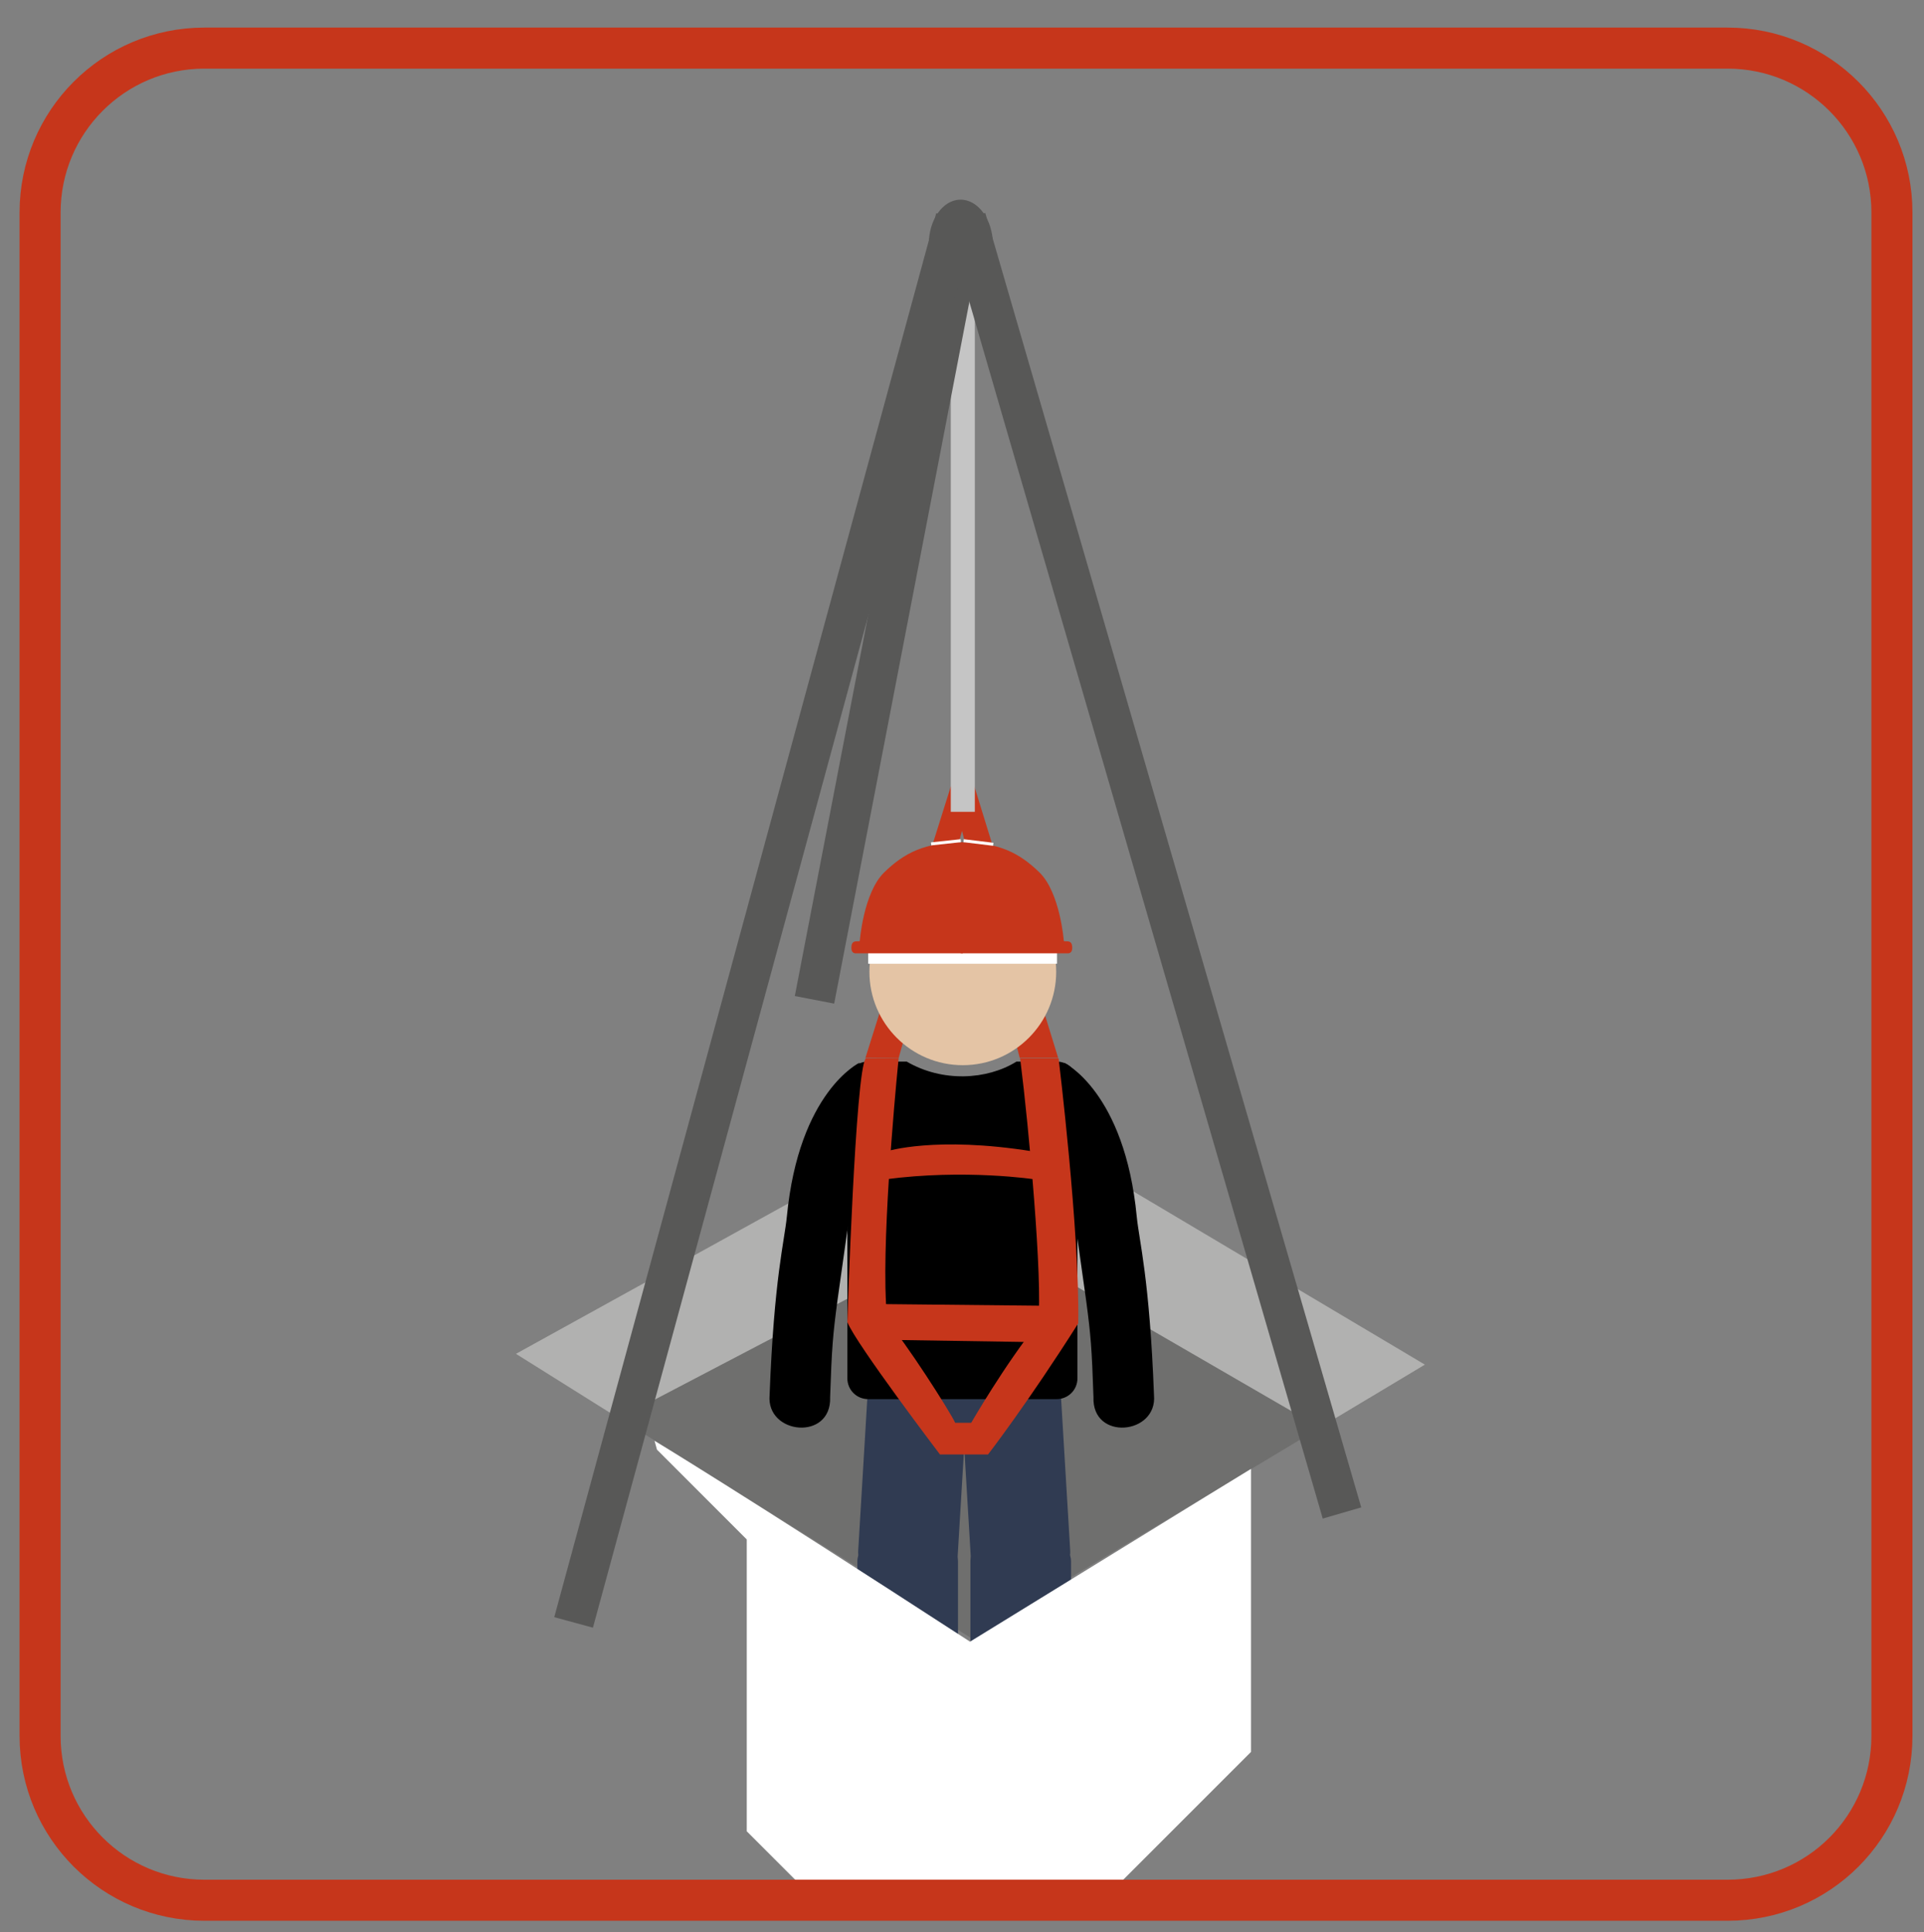
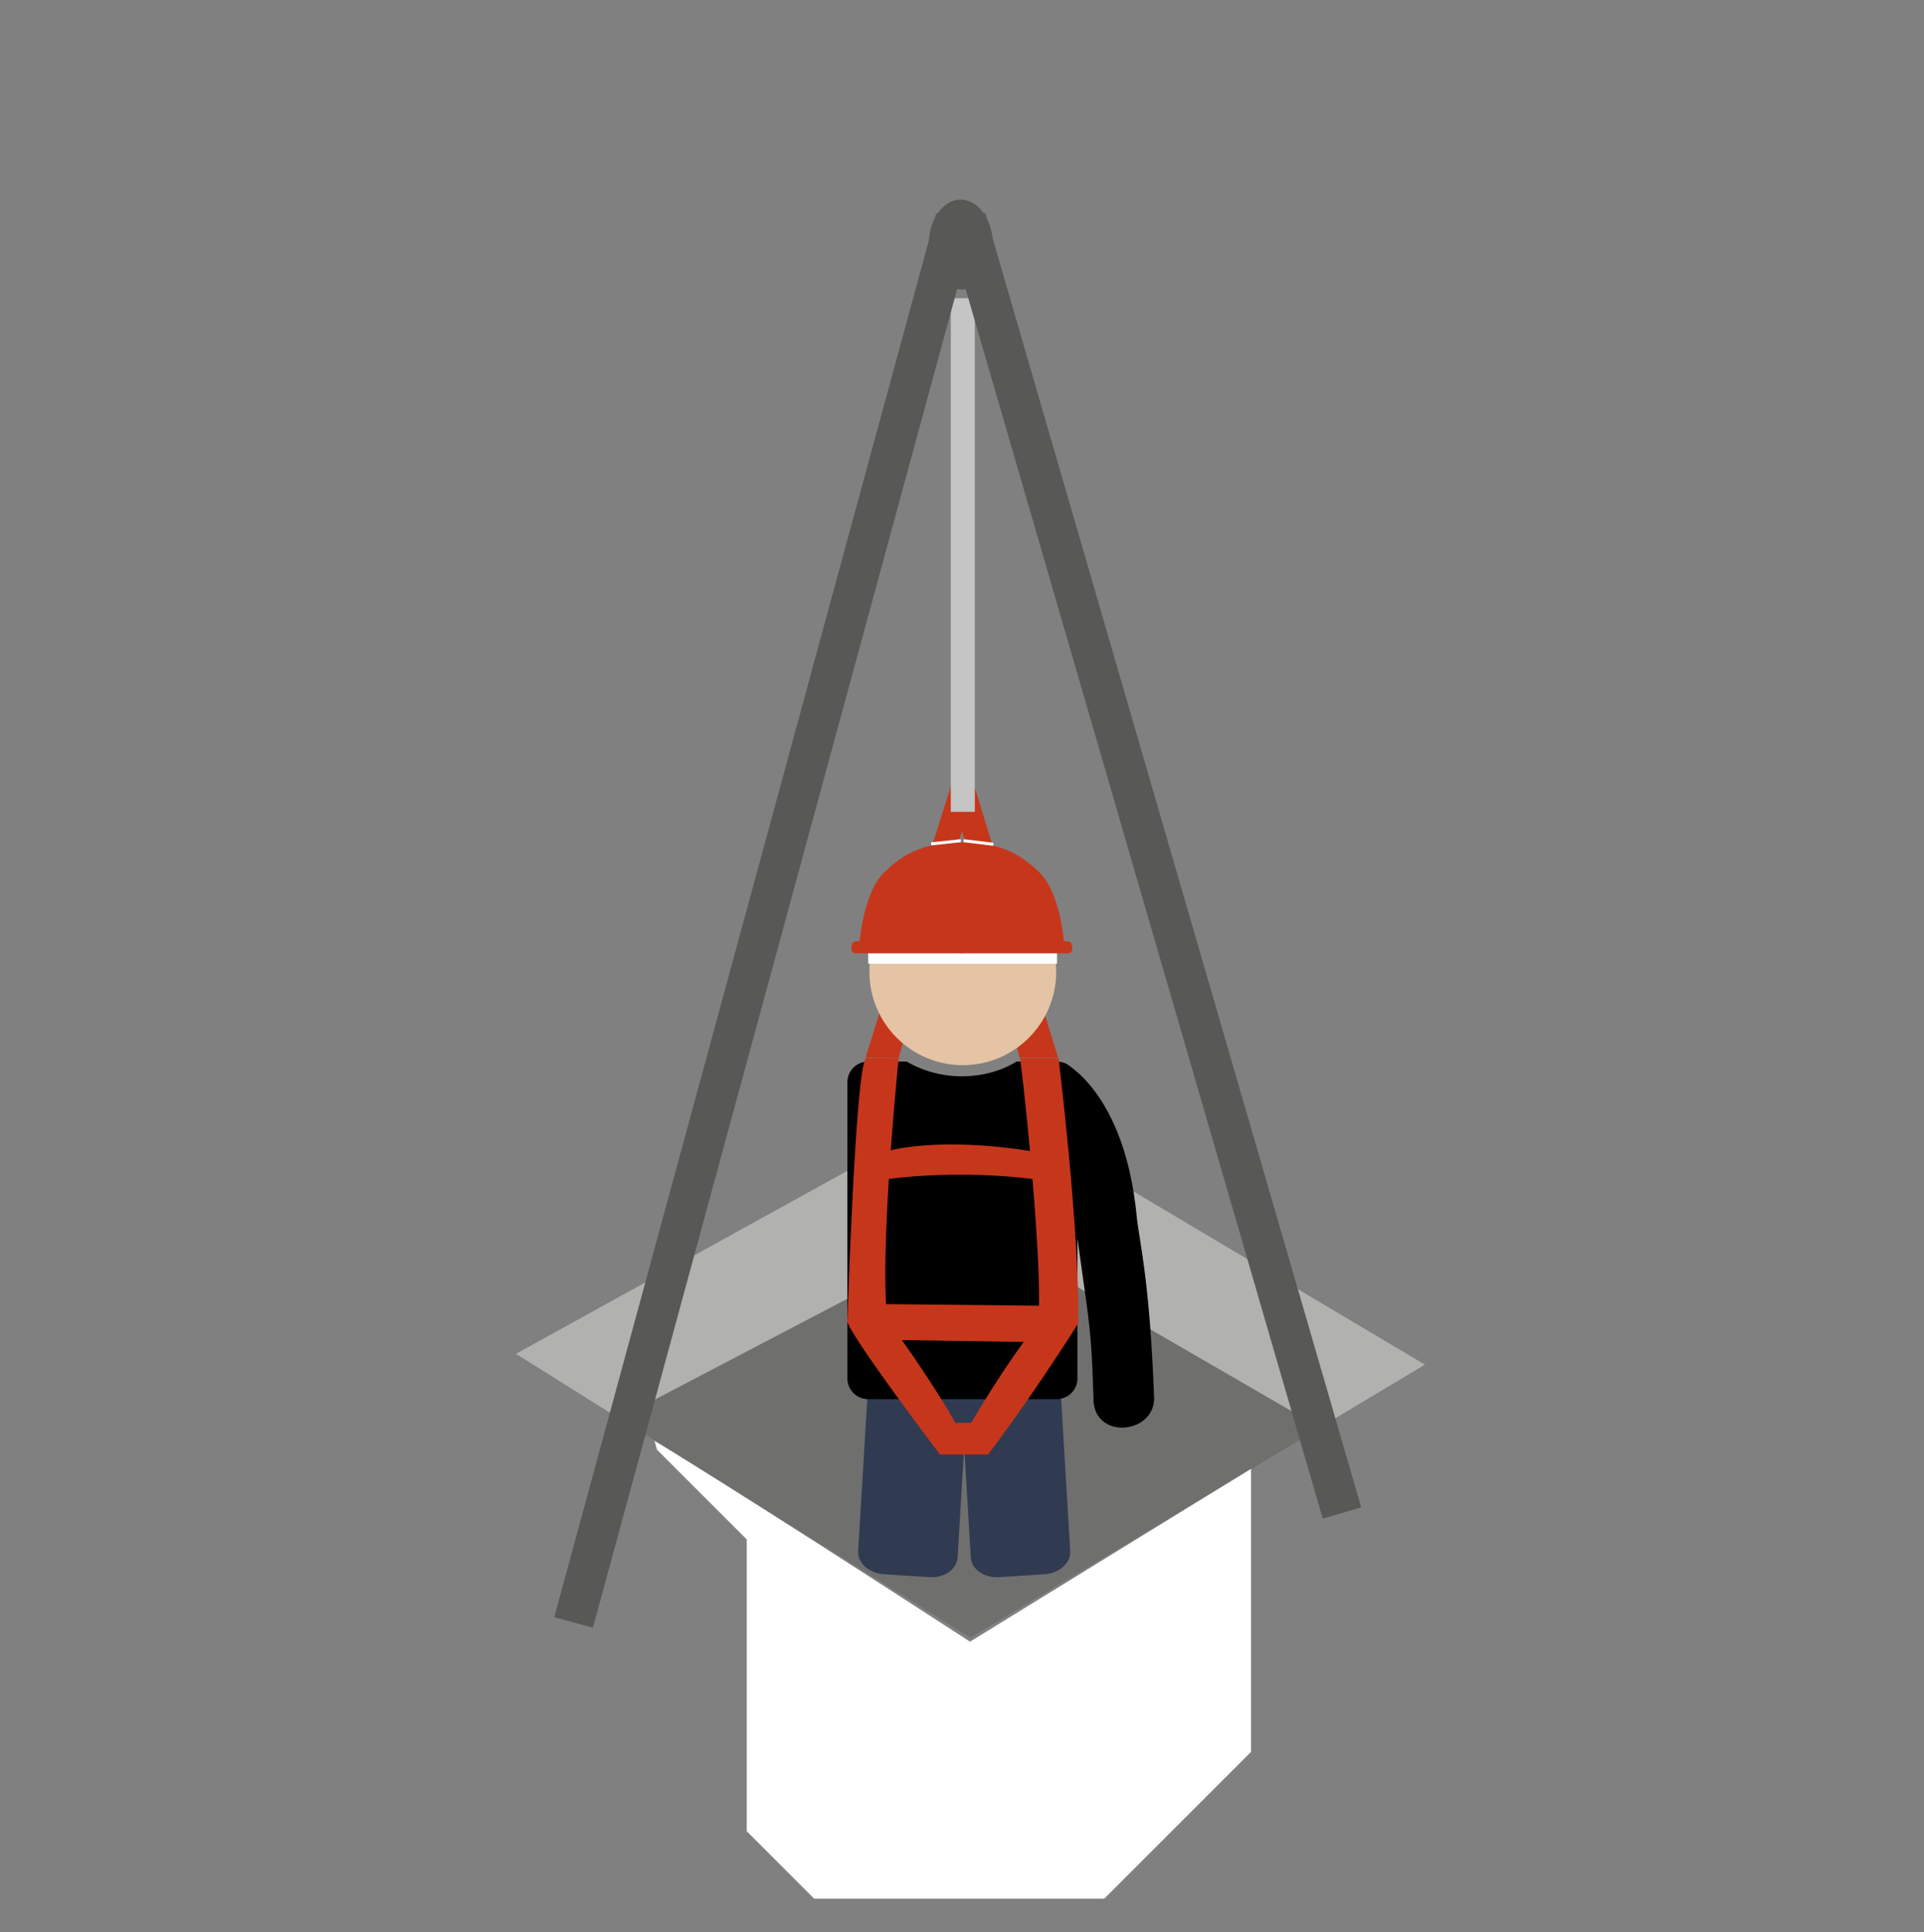
<svg xmlns="http://www.w3.org/2000/svg" version="1.1" id="Ebene_1" x="0px" y="0px" viewBox="0 0 480 482" style="enable-background:new 0 0 480 482;" xml:space="preserve">
  <rect x="0" y="0" width="480" height="482" fill="#808080" stroke="none" />
  <g>
    <polygon style="fill:#6F6F6E;" points="242.1,408.5 128.7,337.7 242.1,275.2 355.5,340.4  " />
    <polygon style="fill:#B1B1B0;" points="329.3,356.1 244.2,306.8 154.4,353.8 128.7,337.7 243.9,274.1 355.5,340.4  " />
    <polyline style="fill:#C6361B;" points="264,263.9 243.1,196.2 237.2,196.2 254.4,263.9  " />
    <polyline style="fill:#C6361B;" points="215.9,263.9 237.2,196.2 243.1,196.2 224.2,263.9  " />
    <line style="fill:none;stroke:#C5C5C5;stroke-width:6;stroke-miterlimit:10;" x1="240.2" y1="202.5" x2="240.2" y2="74.4" />
-     <line style="fill:none;stroke:#585857;stroke-width:10;stroke-miterlimit:10;" x1="203.2" y1="249.4" x2="239.5" y2="61" />
    <g>
      <path d="M199.2,440.9c0.5,2.8,3.1,4.8,6,4.3l27.5-4.4c2.8-0.5,4.8-3.1,4.3-6l-1-6.1c-0.5-2.8-3.1-4.8-6-4.3l-27.5,4.4    c-2.8,0.5-4.8,3.1-4.3,6L199.2,440.9z" />
      <path d="M281.5,442.2c-0.6,2.8-3.4,4.6-6.3,3.9l-27.1-6.3c-2.8-0.6-4.6-3.4-3.9-6.3l1.4-6c0.6-2.8,3.4-4.6,6.3-3.9L279,430    c2.8,0.6,4.6,3.4,3.9,6.3L281.5,442.2z" />
      <g>
        <path style="fill:#303B52;" d="M238.9,388.5c-0.2,3-3.4,5.2-7.2,4.9l-11-0.7c-3.8-0.2-6.8-2.8-6.6-5.8l2.4-40.1     c0.2-3,3.4-5.2,7.2-4.9l11,0.7c3.8,0.2,6.8,2.8,6.6,5.8L238.9,388.5z" />
-         <path style="fill:#303B52;" d="M239,429.6c0,3-3.1,5.4-7,5.4h-11.1c-3.9,0-7-2.4-7-5.4v-40.2c0-3,3.1-5.4,7-5.4H232     c3.9,0,7,2.4,7,5.4V429.6z" />
      </g>
      <g>
        <path style="fill:#303B52;" d="M242.2,388.5c0.2,3,3.4,5.2,7.2,4.9l11-0.7c3.8-0.2,6.8-2.8,6.6-5.8l-2.4-40.1     c-0.2-3-3.4-5.2-7.2-4.9l-11,0.7c-3.8,0.2-6.8,2.8-6.6,5.8L242.2,388.5z" />
-         <path style="fill:#303B52;" d="M242.1,429.6c0,3,3.1,5.4,7,5.4h11.1c3.9,0,7-2.4,7-5.4v-40.2c0-3-3.1-5.4-7-5.4h-11.1     c-3.9,0-7,2.4-7,5.4V429.6z" />
      </g>
      <circle style="fill:#E4C4A5;" cx="240.2" cy="242.4" r="23.3" />
      <line style="fill:none;stroke:#FFFFFF;stroke-width:4;stroke-miterlimit:10;" x1="216.6" y1="238.4" x2="263.7" y2="238.4" />
      <g>
        <path style="fill:#C6361B;" d="M240.2,210.1v27.7h-26.7c0,0-1.1,0.1-1.1-1.3s0.5-1.7,1.4-1.7s0.7-0.1,0.7-0.1s0.9-11.9,6-17     C225.6,212.7,230.8,210.1,240.2,210.1z" />
        <path style="fill:#C6361B;" d="M239.7,210.1v27.7h26.7c0,0,1.1,0.1,1.1-1.3s-0.5-1.7-1.4-1.7s-0.7-0.1-0.7-0.1s-0.9-11.9-6-17     C254.3,212.7,249.1,210.1,239.7,210.1z" />
      </g>
      <path d="M268.8,343.8c0,2.9-2.3,5.2-5.2,5.2h-47c-2.9,0-5.2-2.3-5.2-5.2v-73.8c0-2.9,2.3-5.2,5.2-5.2l9.6,0l0,0    c8.9,5.2,20,4.6,27.4,0l0,0h10c2.9,0,5.2,2.3,5.2,5.2V343.8z" />
      <path d="M265.5,265.1c0,0,15.1,7.2,18.1,38.4c0.6,6.1,3.2,15.4,4.3,44.5c0.9,9.9-15.5,11.5-15.1,0.5c-0.4-12.2-0.7-15.6-1.8-23.9    l-2.7-19.2" />
-       <path d="M214.4,265.1c0,0-15.1,7.2-18.1,38.4c-0.6,6.1-3.2,15.4-4.3,44.5c-0.9,9.9,15.5,11.5,15.1,0.5c0.4-12.2,0.7-15.6,1.8-23.9    l2.7-19.2" />
      <path style="fill:#C6361B;" d="M224.2,263.9c0,0-3.7,36.3-3.3,57.3c0.1,3.3,0.2,6.2,0.5,8.5c4.3,4.7,15.5,22.2,16.9,25.2    c4,0,4,0,4,0s8.3-14.4,16.7-24.9c1.2-10.7-2.4-49.4-4.4-65.2c-0.1-0.4-0.1-0.8-0.1-0.8h9.6c0,0,5.3,43.4,4.9,66.1    c-12.6,19.9-22.5,32.7-22.5,32.7h-12c0,0-20.9-27.5-23.1-33c0,0,2-62.9,4.6-65.8C224.2,263.9,224.2,263.9,224.2,263.9z" />
      <path style="fill:#C6361B;" d="M220.7,294.2l0.5-7c0,0,12.1-3.9,36.4,0c0.7,7.8,0.7,7,0.7,7S240.8,291.5,220.7,294.2z" />
    </g>
    <line style="fill:none;stroke:#585857;stroke-width:10;stroke-miterlimit:10;" x1="143.1" y1="404.7" x2="238.4" y2="54.5" />
    <line style="fill:none;stroke:#585857;stroke-width:10;stroke-miterlimit:10;" x1="334.8" y1="377.4" x2="241" y2="54.5" />
    <path style="fill:#FFFFFF;" d="M163.3,359.4c0,0,20.3,12.2,78.7,50.1c63-38.8,70.1-43.1,70.1-43.1V437l-36.6,36.6h-72.4l-16.8-16.8   V384l-22.4-22.4" />
    <ellipse transform="matrix(1 -1.204971e-02 1.204971e-02 1 -0.718 2.893)" style="fill:#585857;" cx="239.7" cy="61" rx="8" ry="11.2" />
    <line style="fill:none;stroke:#FFFFFF;stroke-width:0.75;stroke-miterlimit:10;" x1="232.3" y1="210.5" x2="239.7" y2="209.7" />
    <line style="fill:none;stroke:#FFFFFF;stroke-width:0.75;stroke-miterlimit:10;" x1="247.8" y1="210.6" x2="240.4" y2="209.7" />
  </g>
  <path style="fill:#C6361B;" d="M259.6,325.7c0.8,0.3,0,9.1,0,9.1l-38.8-0.6v-8.9" />
-   <path style="fill:none;stroke:#C6361B;stroke-width:10.241;stroke-miterlimit:10;" d="M431,474H51c-22.6,0-41-18.3-41-41V53  c0-22.6,18.3-41,41-41H431c22.6,0,41,18.3,41,41V433C472,455.7,453.7,474,431,474z" />
</svg>